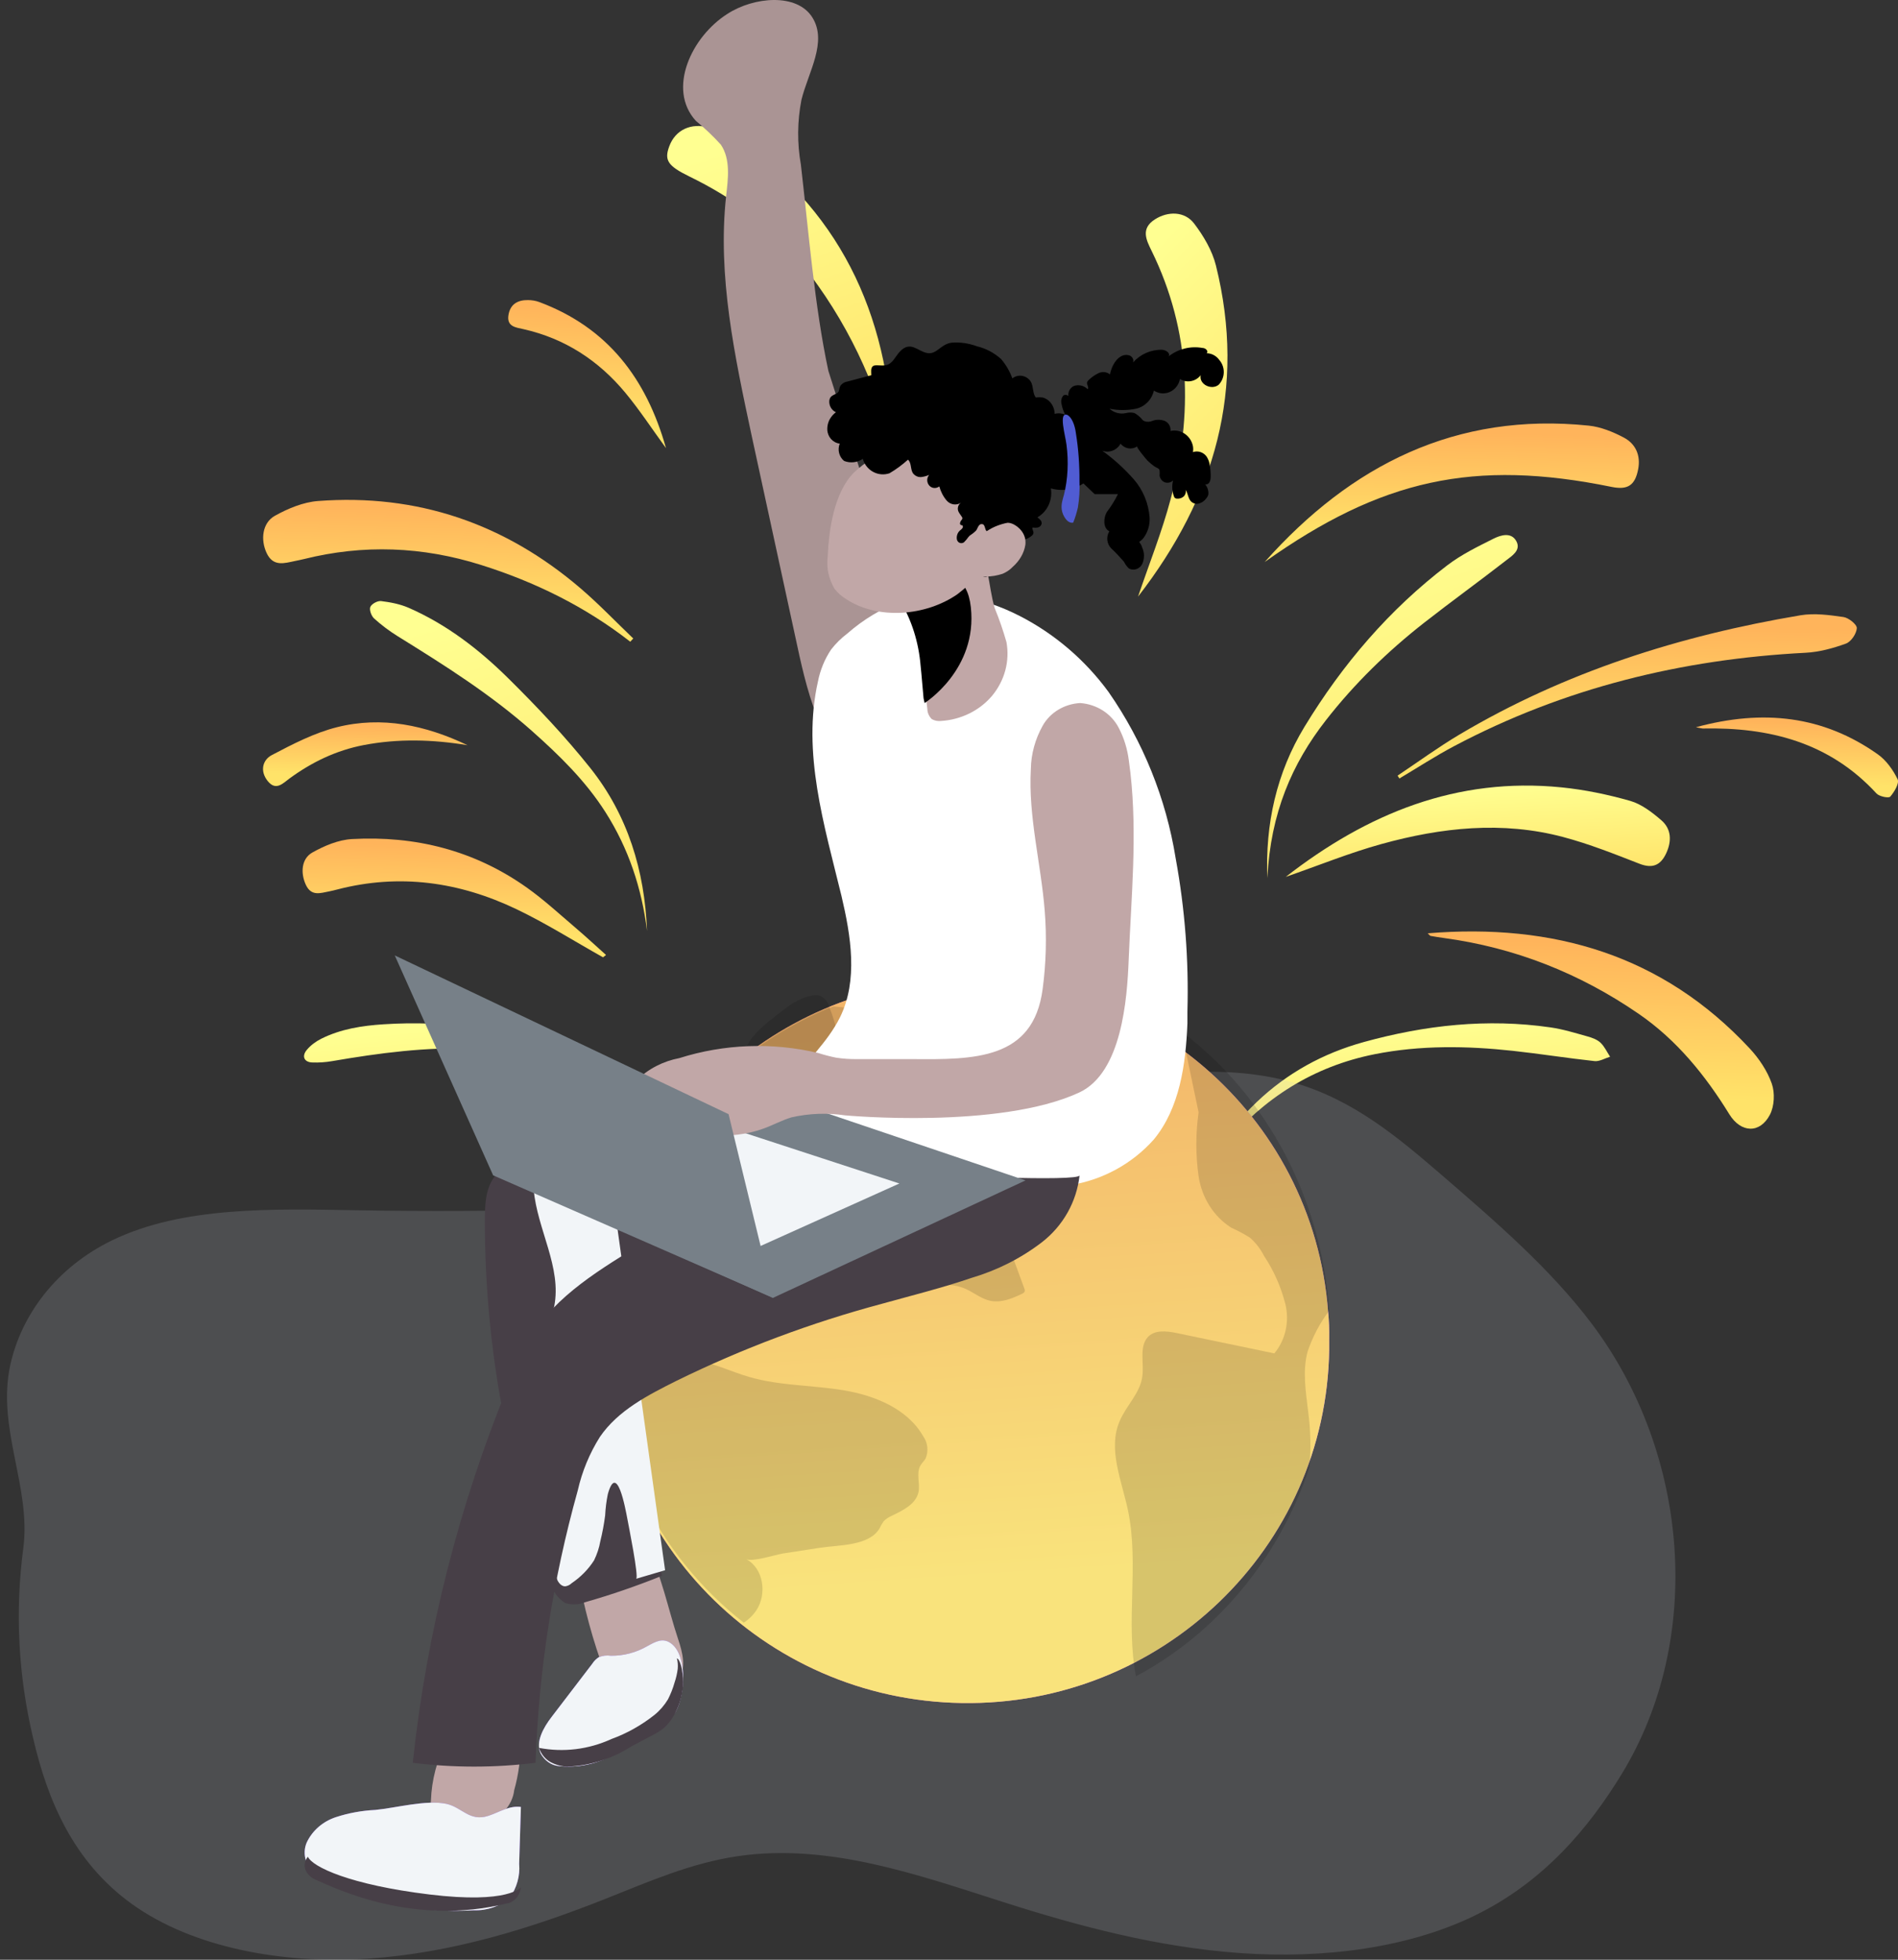
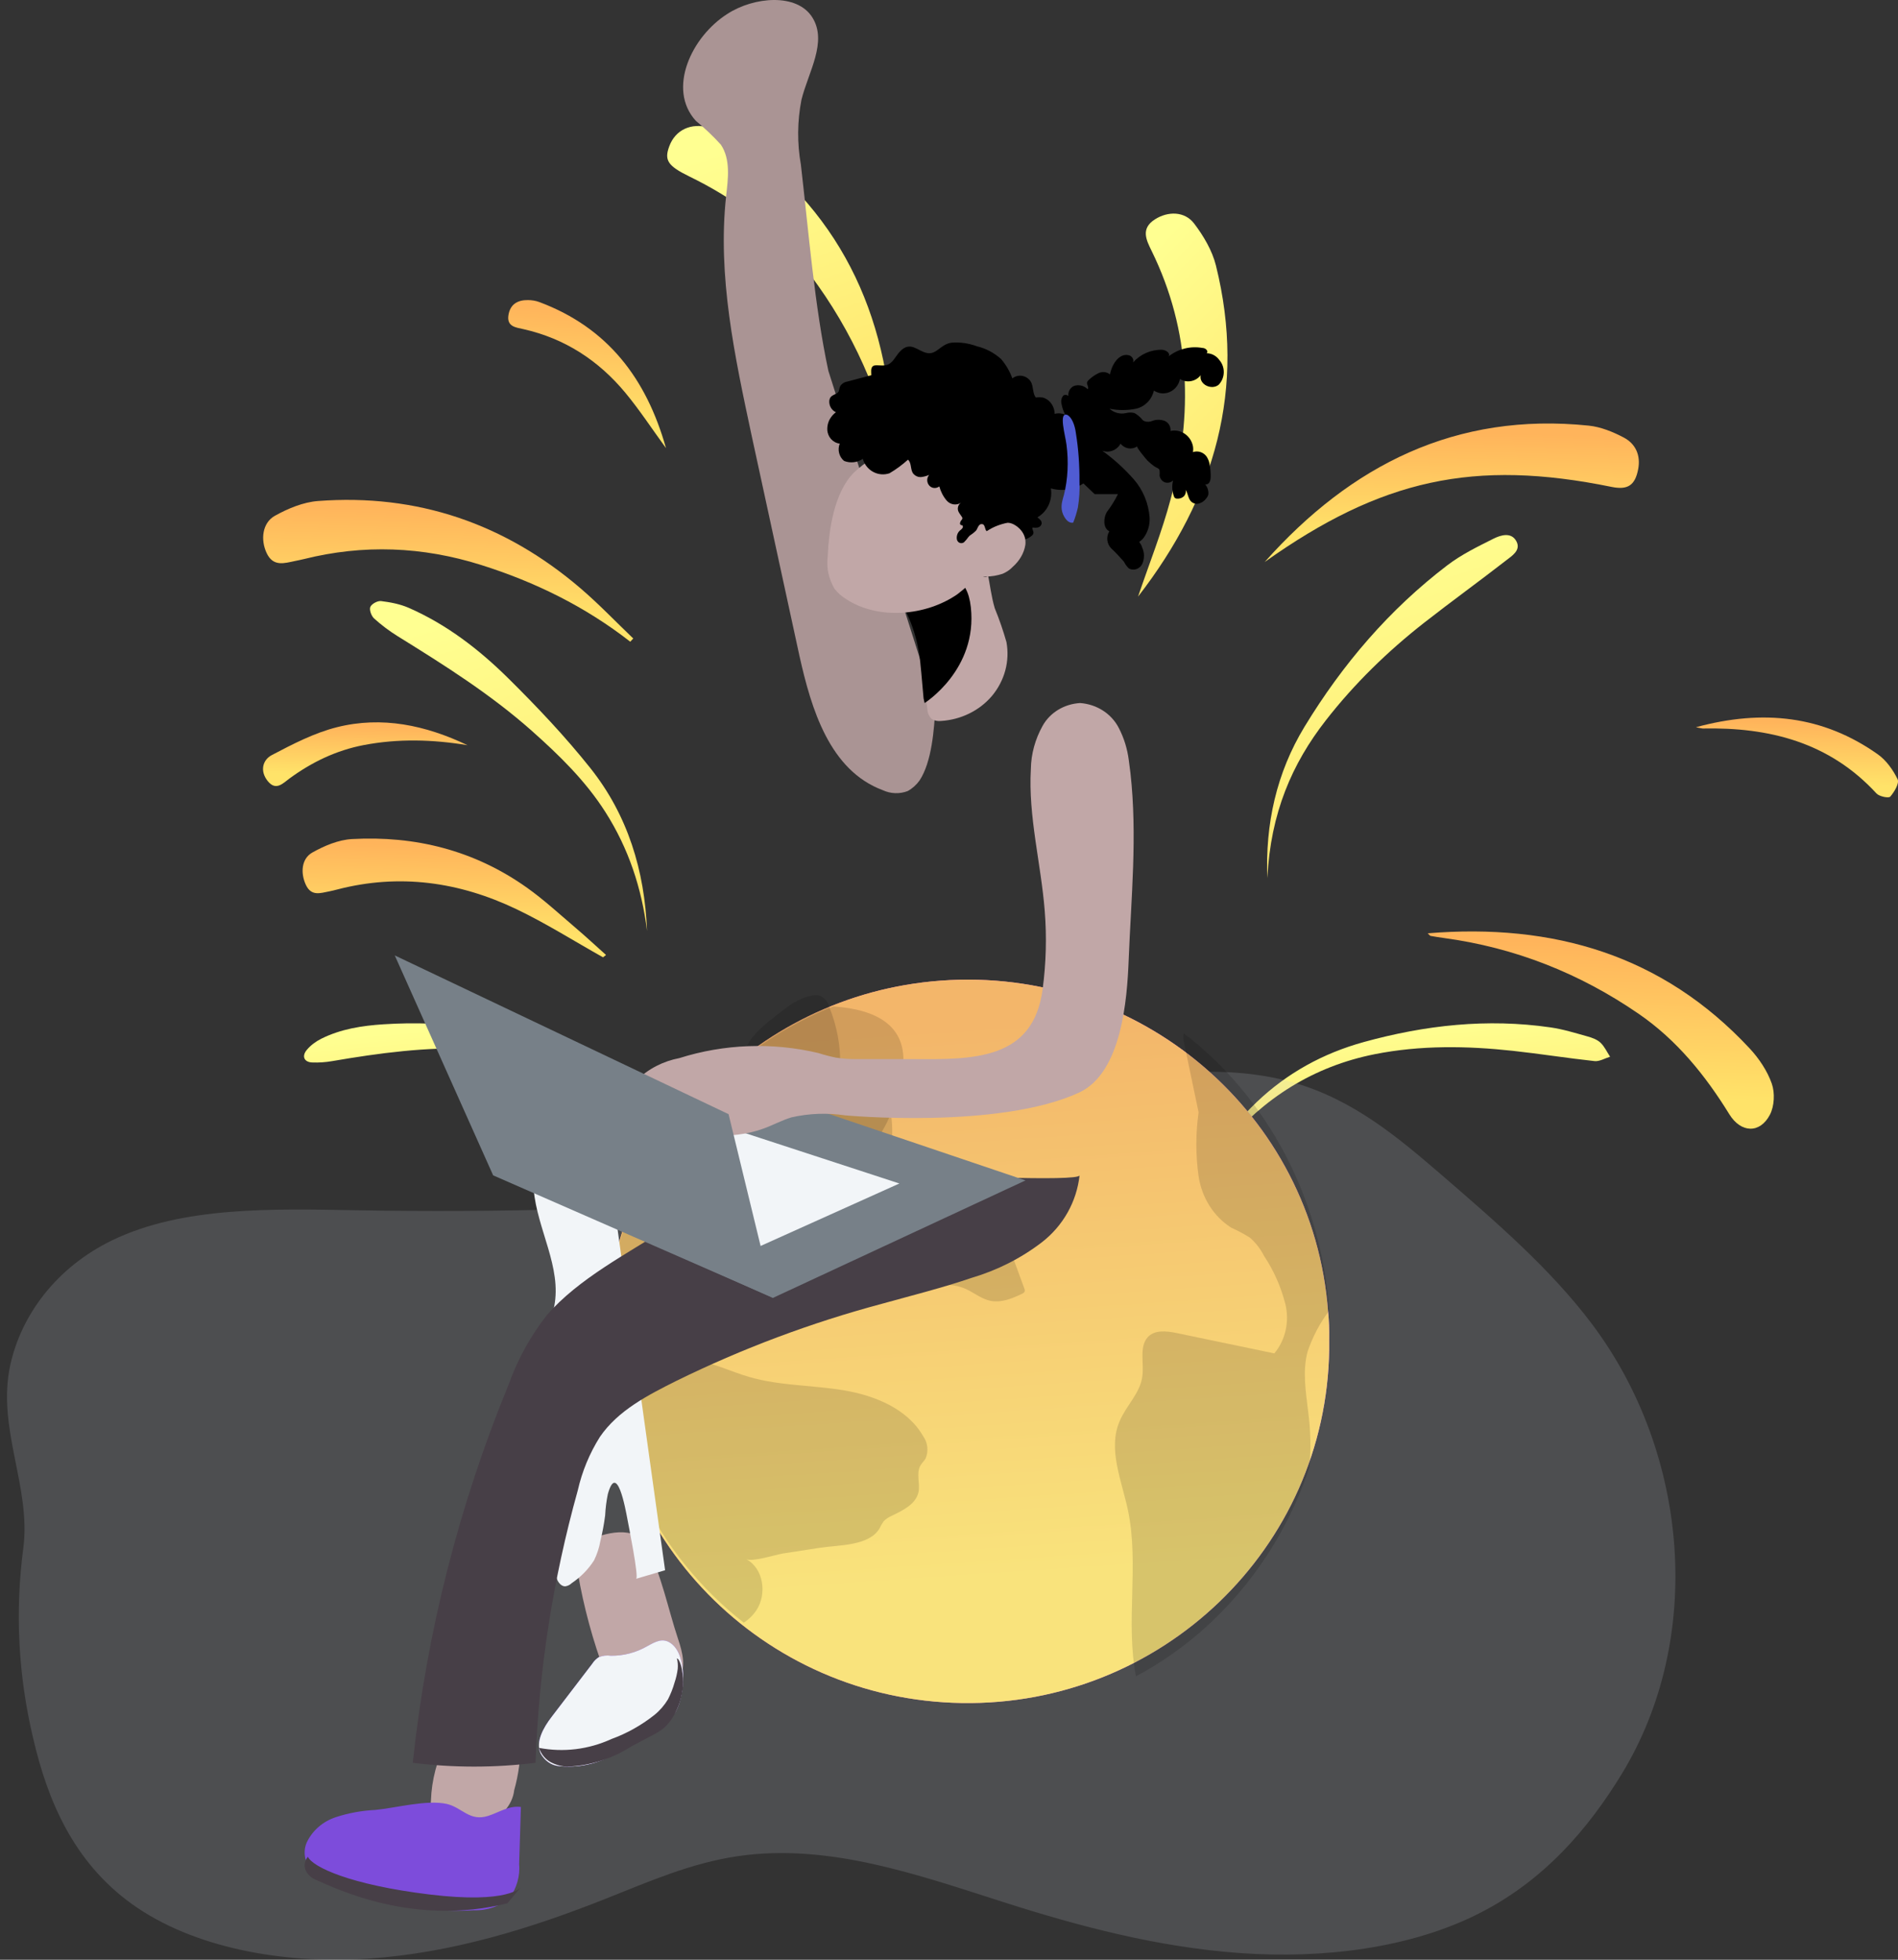
<svg xmlns="http://www.w3.org/2000/svg" width="124" height="128" viewBox="0 0 124 128" fill="none">
  <rect x="0" y="0" width="124" height="128" fill="#333333" stroke="none" />
  <g clip-path="url(#clip0_3326_138306)">
    <path d="M82.798 57.357C82.656 53.817 83.399 50.476 85.22 47.479C87.706 43.388 90.777 39.797 94.566 36.914C95.487 36.214 96.549 35.697 97.586 35.178C98.062 34.941 98.744 34.743 99.07 35.356C99.382 35.941 98.778 36.308 98.397 36.603C96.63 37.977 94.815 39.287 93.05 40.668C90.663 42.537 88.488 44.65 86.613 47.057C84.42 49.871 83.011 53.087 82.798 57.355V57.357Z" fill="url(#paint0_linear_3326_138306)" />
    <path d="M42.272 60.804C41.926 58.01 41.062 55.408 39.551 53.039C38.247 50.991 36.532 49.325 34.744 47.736C32.053 45.345 29.027 43.442 25.987 41.558C25.44 41.219 24.916 40.825 24.438 40.392C24.261 40.232 24.114 39.824 24.195 39.64C24.284 39.438 24.669 39.232 24.896 39.26C25.506 39.335 26.134 39.454 26.696 39.698C29.177 40.781 31.308 42.425 33.219 44.316C35.094 46.17 36.921 48.1 38.566 50.165C41.011 53.234 42.119 56.868 42.272 60.803V60.804Z" fill="url(#paint1_linear_3326_138306)" />
    <path d="M79.334 75.456C80.107 74.122 81.038 72.995 82.11 71.975C84.091 70.09 86.427 68.798 89.107 68.059C93.11 66.955 97.166 66.504 101.306 67.106C102.122 67.224 102.92 67.473 103.716 67.695C104.018 67.778 104.348 67.9 104.564 68.104C104.828 68.355 104.986 68.711 105.19 69.021C104.851 69.122 104.499 69.341 104.176 69.306C102.398 69.114 100.631 68.831 98.853 68.637C95.831 68.307 92.799 68.263 89.81 68.856C85.793 69.656 82.563 71.732 79.994 74.788C79.821 74.995 79.647 75.203 79.472 75.41C79.464 75.42 79.442 75.42 79.334 75.455V75.456Z" fill="url(#paint2_linear_3326_138306)" />
    <path d="M43.995 75.456C42.91 74.363 41.747 73.012 40.414 71.89C37.673 69.586 34.459 68.644 30.995 68.499C27.861 68.368 24.78 68.778 21.702 69.307C21.271 69.382 20.826 69.413 20.391 69.395C19.877 69.374 19.7 68.996 20.035 68.585C20.286 68.278 20.634 68.023 20.985 67.847C22.269 67.205 23.658 66.993 25.056 66.902C29.197 66.633 33.236 67.189 37.072 68.912C40.129 70.284 42.41 72.641 43.996 75.456H43.995Z" fill="url(#paint3_linear_3326_138306)" />
-     <path d="M83.996 57.278C89.345 53.119 95.191 50.744 102.009 51.426C103.523 51.578 105.038 51.892 106.503 52.309C107.245 52.522 107.938 53.058 108.54 53.577C109.205 54.151 109.22 54.953 108.854 55.737C108.494 56.507 107.973 56.751 107.112 56.417C105.476 55.779 103.832 55.125 102.138 54.674C98.146 53.61 94.162 54.048 90.25 55.129C88.166 55.705 86.149 56.528 83.996 57.276V57.278Z" fill="url(#paint4_linear_3326_138306)" />
    <path d="M58.343 29.555C57.255 25.008 55.294 20.901 52.39 17.246C50.406 14.75 47.896 12.919 45.044 11.53C43.616 10.833 43.387 10.463 43.727 9.549C44.119 8.492 45.142 7.986 46.372 8.344C47.02 8.533 47.684 8.795 48.23 9.179C55.264 14.157 58.229 21.167 58.343 29.554V29.555Z" fill="url(#paint5_linear_3326_138306)" />
    <path d="M74.352 38.965C75.087 36.796 75.911 34.741 76.476 32.617C77.95 27.083 77.81 21.638 75.24 16.392C74.897 15.69 74.502 14.94 75.447 14.332C76.299 13.785 77.398 13.787 78.019 14.605C78.634 15.417 79.197 16.366 79.439 17.342C81.434 25.375 79.376 32.485 74.354 38.963L74.352 38.965Z" fill="url(#paint6_linear_3326_138306)" />
    <path d="M39.396 62.527C37.508 61.469 35.668 60.303 33.724 59.375C29.987 57.591 26.084 57.049 22.049 58.093C21.868 58.139 21.687 58.187 21.503 58.222C20.934 58.329 20.339 58.563 19.98 57.789C19.623 57.016 19.694 56.086 20.399 55.687C21.195 55.238 22.116 54.851 23.001 54.803C27.117 54.578 30.986 55.531 34.441 57.989C35.54 58.772 36.546 59.7 37.581 60.581C38.265 61.163 38.923 61.776 39.593 62.375C39.527 62.426 39.462 62.477 39.396 62.528V62.527Z" fill="url(#paint7_linear_3326_138306)" />
    <path d="M82.629 36.702C88.263 30.372 95.125 26.906 103.795 27.8C104.579 27.881 105.375 28.204 106.08 28.576C106.86 28.986 107.2 29.74 107.024 30.651C106.821 31.704 106.343 32.016 105.288 31.802C96.302 29.971 90.241 31.299 82.629 36.704V36.702Z" fill="url(#paint8_linear_3326_138306)" />
    <path d="M93.276 60.959C101.475 60.286 108.622 62.37 114.313 68.483C114.92 69.137 115.46 69.942 115.753 70.774C115.966 71.374 115.925 72.244 115.633 72.806C114.983 74.053 113.738 74.009 112.979 72.776C111.405 70.223 109.542 67.926 107.057 66.217C103.212 63.573 98.972 61.895 94.334 61.266C94.044 61.227 93.754 61.182 93.466 61.129C93.416 61.12 93.377 61.051 93.276 60.959Z" fill="url(#paint9_linear_3326_138306)" />
    <path d="M41.176 41.914C38.239 39.623 34.959 38.01 31.422 36.898C27.598 35.695 23.745 35.545 19.851 36.517C19.661 36.565 19.469 36.6 19.279 36.641C18.575 36.787 17.853 37.033 17.424 36.131C17.009 35.255 17.133 34.147 17.962 33.687C18.819 33.21 19.813 32.798 20.773 32.724C27.266 32.233 32.986 34.2 37.922 38.422C39.126 39.453 40.225 40.606 41.372 41.704C41.306 41.774 41.241 41.844 41.175 41.914H41.176Z" fill="url(#paint10_linear_3326_138306)" />
-     <path d="M91.306 50.661C92.645 49.767 93.948 48.812 95.329 47.99C102.234 43.886 109.755 41.512 117.629 40.187C118.536 40.034 119.512 40.17 120.437 40.301C120.775 40.349 121.322 40.791 121.309 41.028C121.289 41.388 120.934 41.916 120.6 42.036C119.757 42.343 118.852 42.589 117.962 42.635C109.871 43.053 102.176 44.937 94.993 48.738C93.774 49.383 92.614 50.14 91.426 50.846C91.386 50.783 91.345 50.722 91.306 50.66V50.661Z" fill="url(#paint11_linear_3326_138306)" />
    <path d="M43.507 29.265C42.584 27.998 41.786 26.778 40.862 25.662C39.109 23.547 36.904 22.107 34.192 21.497C33.699 21.387 33.086 21.335 33.221 20.561C33.343 19.857 33.832 19.594 34.488 19.6C34.743 19.6 35.012 19.644 35.251 19.735C39.695 21.401 42.227 24.716 43.509 29.265H43.507Z" fill="url(#paint12_linear_3326_138306)" />
    <path d="M30.538 48.672C28.279 48.298 26.02 48.232 23.756 48.666C21.962 49.012 20.37 49.779 18.904 50.854C18.484 51.161 18.026 51.684 17.489 51.013C16.966 50.362 17.156 49.636 17.755 49.32C19.12 48.603 20.531 47.87 22.012 47.498C24.956 46.759 27.807 47.367 30.538 48.67V48.672Z" fill="url(#paint13_linear_3326_138306)" />
    <path d="M110.799 47.499C115.197 46.305 119.115 46.747 122.682 49.269C123.232 49.659 123.681 50.287 123.975 50.9C124.099 51.157 123.76 51.728 123.493 52.033C123.391 52.149 122.776 52.024 122.595 51.826C119.521 48.483 115.587 47.491 111.241 47.582C111.178 47.582 111.113 47.56 110.799 47.499Z" fill="url(#paint14_linear_3326_138306)" />
  </g>
  <path opacity="0.18" d="M65.81 71.808L69.25 71.156C74.273 70.235 79.678 69.328 84.508 70.707C88.433 71.834 91.342 74.301 94.088 76.659C97.7 79.773 101.339 82.916 104.032 86.512C110.385 94.994 111.338 107.06 105.942 115.883C103.793 119.399 100.916 122.813 96.613 124.984C92.132 127.25 86.465 127.944 81.074 127.569C75.684 127.193 70.506 125.821 65.55 124.235C60.011 122.468 54.143 120.372 48.23 121.232C45.143 121.679 42.377 122.904 39.601 124.005C34.721 125.942 29.503 127.577 23.993 127.934C18.483 128.29 12.623 127.23 8.632 124.372C4.752 121.588 3.093 117.512 2.172 113.56C1.192 109.457 0.973 105.273 1.522 101.125C2.046 97.099 -0.228 93.296 0.67 89.163C1.379 85.925 3.65 82.787 7.346 81.002C11.932 78.79 17.798 78.952 23.261 79.048C27.902 79.128 32.543 79.107 37.184 78.978C40.03 78.902 42.913 78.779 45.618 78.11C48.709 77.352 51.414 75.938 54.309 74.828C57.933 73.452 61.851 72.563 65.81 71.808Z" fill="#C4CCD4" />
  <path d="M39.593 87.451C39.394 100.386 49.81 111.037 62.855 111.233C75.899 111.43 86.64 101.102 86.838 88.167V87.451C86.849 86.856 86.827 86.255 86.766 85.659C85.791 72.763 74.455 63.085 61.449 64.052C49.11 64.97 39.571 75.178 39.593 87.451Z" fill="url(#paint15_linear_3326_138306)" />
  <path d="M39.593 87.451C39.394 100.386 49.81 111.037 62.855 111.233C75.899 111.43 86.64 101.102 86.838 88.167V87.451C86.849 86.856 86.827 86.255 86.766 85.659C85.791 72.763 74.455 63.085 61.449 64.052C49.11 64.97 39.571 75.178 39.593 87.451Z" fill="url(#paint16_linear_3326_138306)" />
  <path opacity="0.14" d="M73.685 98.61C74.439 102.159 73.52 105.937 74.216 109.486C79.476 106.687 83.536 101.81 85.544 95.868C85.656 94.648 85.629 93.418 85.465 92.204C85.311 90.899 85.087 89.548 85.427 88.283C85.757 87.309 86.235 86.405 86.841 85.603C86.331 78.339 82.845 71.699 77.33 67.486C77.303 67.651 77.303 67.817 77.33 67.984L78.307 72.655C78.111 74.04 78.111 75.448 78.307 76.834C78.52 78.236 79.296 79.461 80.433 80.182C80.853 80.371 81.262 80.589 81.655 80.835C82.037 81.167 82.351 81.573 82.585 82.037C83.217 82.982 83.685 84.041 83.972 85.163C84.258 86.302 83.987 87.521 83.254 88.397L76.878 87.069C76.214 86.932 75.412 86.834 74.954 87.372C74.423 88.013 74.753 89.044 74.63 89.908C74.482 91.013 73.568 91.809 73.143 92.839C72.372 94.631 73.27 96.675 73.685 98.61Z" fill="#020202" />
  <path opacity="0.14" d="M50.771 66.281C51.44 65.749 52.151 65.199 53.01 65.037C53.194 64.988 53.391 64.988 53.575 65.037C53.869 65.184 54.083 65.435 54.163 65.737C54.684 66.999 54.931 68.349 54.891 69.702C55.71 69.624 56.659 69.59 57.23 70.146C57.428 70.358 57.581 70.6 57.678 70.865C58.032 71.701 58.236 72.59 58.28 73.489C58.316 74.241 58.236 75.003 58.326 75.756C58.437 76.685 58.794 77.575 59.369 78.34C59.496 78.535 59.676 78.697 59.894 78.809C60.127 78.89 60.378 78.924 60.625 78.906C61.504 78.912 62.38 79.014 63.232 79.216C64.06 79.419 64.902 79.745 65.407 80.392C65.644 80.734 65.825 81.107 65.945 81.499L66.921 84.157C66.951 84.223 66.961 84.294 66.941 84.362C66.904 84.428 66.841 84.478 66.767 84.506C66.145 84.801 65.457 85.093 64.762 84.972C64.067 84.851 63.562 84.35 62.924 84.117C61.922 83.734 60.732 84.033 59.696 83.719C59.068 83.495 58.504 83.141 58.046 82.683C57.23 81.915 56.472 81.098 55.77 80.236C54.607 78.868 53.431 77.481 52.656 75.883C52.342 75.243 52.058 74.527 51.416 74.157C50.644 73.713 49.585 73.906 48.837 73.427C48.228 73.035 47.994 72.298 47.954 71.611C47.918 70.473 48.202 69.347 48.776 68.343C49.267 67.438 49.939 66.94 50.771 66.281Z" fill="#020202" />
  <path opacity="0.14" d="M39.59 87.543C39.58 94.74 42.904 101.538 48.594 105.986C48.919 105.773 49.2 105.499 49.415 105.175C50.121 104.113 49.889 102.437 48.748 101.834C49.145 102.042 50.705 101.533 51.174 101.462L53.605 101.089C54.769 100.908 56.803 100.985 57.465 99.818C57.542 99.654 57.63 99.501 57.735 99.358C57.878 99.21 58.055 99.095 58.242 99.013C58.975 98.657 59.83 98.257 60.006 97.463C60.128 96.882 59.836 96.225 60.139 95.71C60.232 95.551 60.376 95.425 60.469 95.266C60.679 94.779 60.613 94.22 60.304 93.793C59.279 92.012 57.156 91.147 55.116 90.807C53.076 90.468 50.97 90.517 48.985 89.947C47.734 89.586 46.543 88.983 45.253 88.808C44.541 88.709 43.648 88.633 43.389 87.97C43.246 87.592 43.389 87.154 43.24 86.776C43.18 86.611 43.069 86.469 43.009 86.305C42.843 85.795 43.125 85.247 43.637 85.083C43.698 85.067 43.759 85.05 43.825 85.045C43.659 84.606 43.527 84.042 43.874 83.73C44.123 83.549 44.442 83.5 44.734 83.599C45.584 83.807 46.196 84.519 46.907 85.023C49.266 86.666 52.503 86.118 54.471 84.135C54.791 83.856 55.017 83.489 55.127 83.078C55.188 82.361 54.791 81.687 54.129 81.391C53.484 81.117 52.784 80.98 52.084 80.991C52.343 79.287 52.635 77.578 52.872 75.88C56.798 76.927 58.386 73.207 58.937 70.118C59.488 67.028 57.283 65.922 54.438 65.736C45.468 69.307 39.59 77.94 39.59 87.543Z" fill="#020202" />
  <path d="M61.112 46.199L54.117 24.215C53.215 20.003 52.819 15.034 52.322 10.747C52.073 9.348 52.088 7.918 52.36 6.519C52.811 4.701 54.078 2.733 53.068 1.132C52.057 -0.469 49.251 -0.208 47.534 0.9C45.163 2.396 43.577 5.823 45.458 7.889C46.041 8.375 46.593 8.891 47.098 9.452C47.743 10.41 47.565 11.697 47.44 12.797C46.865 18.035 48 23.273 49.119 28.51L52.228 42.832C53.005 46.319 54.203 50.315 57.669 51.609C58.182 51.849 58.773 51.871 59.301 51.669C59.612 51.497 59.877 51.257 60.079 50.973C60.879 49.753 61.027 47.658 61.112 46.199Z" fill="#AA9494" />
  <path d="M44.295 107.035C44.596 107.926 44.866 108.975 44.295 109.722C44.017 110.038 43.648 110.271 43.227 110.408C42.234 110.854 41.046 110.737 40.174 110.113C39.723 109.661 39.407 109.112 39.249 108.516C38.49 106.342 37.941 104.107 37.61 101.845C37.55 101.639 37.55 101.42 37.61 101.214C37.738 100.994 37.941 100.823 38.189 100.72C39.49 100.083 41.528 99.568 42.257 100.988C43.212 102.846 43.648 105.094 44.295 107.035Z" fill="#C1A7A7" />
  <path d="M39.911 108.146C39.648 108.105 39.378 108.138 39.129 108.235C38.958 108.341 38.809 108.487 38.695 108.666L36.035 112.145C35.516 112.82 34.968 113.771 35.324 114.535C35.58 114.99 35.999 115.291 36.469 115.348C37.756 115.494 39.058 115.218 40.21 114.535C41.035 114.121 41.839 113.673 42.635 113.186C43.233 112.877 43.745 112.397 44.143 111.804C44.748 110.731 44.933 108.146 43.844 107.341C43.304 106.943 42.827 107.227 42.301 107.512C41.561 107.942 40.743 108.154 39.911 108.146Z" fill="#7D4CDB" />
  <path d="M28.155 117.592C28.128 117.744 28.155 117.903 28.227 118.048C28.345 118.194 28.517 118.314 28.716 118.397C29.358 118.707 30.118 118.891 30.905 118.916C31.692 118.942 32.452 118.707 32.959 118.283C33.32 117.877 33.538 117.415 33.592 116.933C33.881 115.901 34.017 114.856 34.017 113.804C34.089 113.576 33.89 113.348 33.565 113.297C33.519 113.291 33.483 113.285 33.438 113.285C32.217 113.101 29.82 112.651 29.168 113.709C28.544 114.957 28.2 116.268 28.155 117.592Z" fill="#C1A7A7" />
  <path d="M24.52 118.216C23.637 118.259 22.769 118.417 21.939 118.689C21.093 118.968 20.408 119.563 20.042 120.336C19.875 120.716 19.86 121.138 19.989 121.532C20.271 122.105 20.773 122.549 21.39 122.793C24.322 124.289 27.65 124.977 30.978 124.769C31.838 124.798 32.669 124.504 33.301 123.96C33.765 123.301 33.986 122.52 33.917 121.733L34.032 118.023C33.27 117.915 32.608 118.374 31.899 118.603C30.673 118.997 30.194 118.052 29.181 117.822C27.863 117.536 25.868 118.087 24.52 118.216Z" fill="#7D4CDB" />
  <path d="M39.911 108.146C39.648 108.105 39.378 108.138 39.129 108.235C38.958 108.341 38.809 108.487 38.695 108.666L36.035 112.145C35.516 112.82 34.968 113.771 35.324 114.535C35.58 114.99 35.999 115.291 36.469 115.348C37.756 115.494 39.058 115.218 40.21 114.535C41.035 114.121 41.839 113.673 42.635 113.186C43.233 112.877 43.745 112.397 44.143 111.804C44.748 110.731 44.933 108.146 43.844 107.341C43.304 106.943 42.827 107.227 42.301 107.512C41.561 107.942 40.743 108.154 39.911 108.146Z" fill="#F2F5F8" />
  <path d="M44.277 109.005C44.237 109.311 44.17 109.609 44.069 109.9C43.962 110.284 43.815 110.645 43.641 110.991C43.399 111.391 43.098 111.736 42.756 112.011C41.892 112.694 40.947 113.22 39.955 113.581C38.447 114.272 36.805 114.468 35.21 114.162C35.358 114.578 35.626 114.907 35.974 115.096C36.316 115.276 36.691 115.378 37.066 115.386C38.541 115.339 39.982 114.876 41.275 114.052L42.756 113.267C42.964 113.157 43.165 113.031 43.352 112.882C43.614 112.655 43.842 112.372 44.023 112.05C44.358 111.477 44.565 110.81 44.619 110.111C44.646 109.774 44.619 109.436 44.559 109.107C44.559 108.965 44.385 108.322 44.224 108.322C44.284 108.542 44.297 108.777 44.277 109.005Z" fill="#473F47" />
-   <path d="M24.52 118.216C23.637 118.259 22.769 118.417 21.939 118.689C21.093 118.968 20.408 119.563 20.042 120.336C19.875 120.716 19.86 121.138 19.989 121.532C20.271 122.105 20.773 122.549 21.39 122.793C24.322 124.289 27.65 124.977 30.978 124.769C31.838 124.798 32.669 124.504 33.301 123.96C33.765 123.301 33.986 122.52 33.917 121.733L34.032 118.023C33.27 117.915 32.608 118.374 31.899 118.603C30.673 118.997 30.194 118.052 29.181 117.822C27.863 117.536 25.868 118.087 24.52 118.216Z" fill="#F2F5F8" />
-   <path d="M34.673 75.55C33.834 75.711 33.048 76.118 32.426 76.717C31.677 77.546 31.677 78.773 31.677 79.894C31.692 87.929 33.153 95.888 35.976 103.378C36.103 103.938 36.455 104.414 36.934 104.706C37.368 104.836 37.825 104.813 38.245 104.644C39.937 104.161 41.607 103.585 43.239 102.925L41.03 87.66C40.925 87.231 40.948 86.786 41.097 86.371C41.262 86.087 41.487 85.842 41.764 85.665C44.288 83.754 46.953 82.05 49.739 80.569C51.985 79.395 54.501 78.06 55.108 75.543C55.362 74.691 55.198 73.762 54.674 73.048C54.322 72.688 53.91 72.404 53.453 72.204C51.955 71.437 50.121 70.477 48.421 70.669C47.073 70.807 46.549 71.629 45.426 72.204C42.251 73.9 38.08 74.514 34.673 75.55Z" fill="#473F47" />
  <path d="M41.558 103.119C41.759 103.059 41.05 99.555 40.986 99.204C40.857 98.517 40.301 95.468 39.712 97.583C39.616 98.046 39.559 98.517 39.535 98.987C39.462 99.548 39.358 100.108 39.221 100.661C39.148 101.094 39.003 101.52 38.81 101.916C38.439 102.499 37.939 103.007 37.343 103.41C37.23 103.522 37.085 103.59 36.924 103.612C36.69 103.612 36.513 103.41 36.416 103.209C36.175 102.581 36.07 101.916 36.11 101.251C35.989 97.515 33.902 94.258 34.039 90.425C34.039 89.491 34.998 88.363 35.401 87.504C35.755 86.809 36.029 86.077 36.207 85.33C36.714 82.782 35.095 80.294 34.869 77.709L40.333 80.197L43.452 102.559L41.558 103.119Z" fill="#F2F5F8" />
-   <path d="M54.099 74.073C55.141 74.662 56.213 75.195 57.309 75.668C57.6 75.799 57.891 75.923 58.19 76.039C61.56 77.439 65.229 77.974 68.852 77.587C69.22 77.54 69.588 77.478 69.955 77.401C72.046 77.06 73.961 76.016 75.378 74.429C77.071 72.379 77.47 69.523 77.577 66.838V66.064C77.669 62.714 77.416 59.371 76.811 56.074C76.183 52.159 74.681 48.436 72.422 45.194C70.897 43.112 68.913 41.41 66.623 40.234C64.256 39.019 61.453 38.4 58.925 39.243C57.615 39.731 56.405 40.458 55.348 41.387C54.957 41.681 54.605 42.029 54.298 42.424C53.877 43.051 53.586 43.763 53.44 44.505C52.391 49.148 53.846 53.892 54.972 58.504C55.593 61.135 56.068 64.029 54.88 66.443C53.188 69.856 49.09 71.249 54.099 74.073Z" fill="white" />
  <path d="M54.047 72.23C54.139 73.23 55.478 73.6 56.548 73.68L57.271 73.716C61.118 73.926 64.974 73.593 68.713 72.73C69.175 72.578 69.675 72.556 70.144 72.672C70.213 72.694 70.283 72.73 70.344 72.774V73.013C70.591 73.81 70.437 74.673 69.921 75.354C72.022 75.035 73.945 74.056 75.369 72.571C77.069 70.65 77.47 67.975 77.577 65.46V64.735C77.631 62.88 77.562 61.017 77.393 59.169C77.339 57.516 77.077 55.871 76.623 54.269C75.515 51.232 73.538 48.543 70.914 46.492C70.668 46.274 70.383 46.108 70.075 45.992C69.367 45.825 68.613 45.948 68.005 46.325C67.482 46.564 67.013 46.898 66.635 47.318C66.151 47.949 65.882 48.71 65.866 49.492C65.843 50.551 65.943 51.609 66.166 52.645C66.397 54.196 66.751 55.733 67.228 57.233C67.459 57.784 67.628 58.35 67.744 58.929C67.836 59.676 67.697 60.43 67.344 61.104C67.059 61.713 67.013 62.351 66.782 62.989C66.305 64.3 65.543 65.504 64.543 66.518C62.457 68.584 59.71 69.954 56.717 70.403C56.094 70.454 55.486 70.599 54.909 70.831C54.37 71.114 54.039 71.65 54.047 72.23Z" fill="url(#paint17_linear_3326_138306)" />
  <path d="M64.813 45.447C63.995 46.416 62.78 47.012 61.465 47.091C61.259 47.112 61.052 47.069 60.876 46.969C60.693 46.789 60.586 46.552 60.586 46.308C60.525 45.813 60.448 45.181 60.395 44.549C60.341 43.917 60.234 43.113 60.158 42.61C60.005 41.181 59.424 39.817 58.492 38.683C58.301 38.431 58.079 38.209 57.834 38.008C56.222 36.644 62.78 37.182 63.643 35.322C64.637 36.536 64.545 38.237 64.988 39.724C65.287 40.449 65.539 41.189 65.753 41.935C65.982 43.178 65.638 44.456 64.813 45.447Z" fill="#C1A7A7" />
  <path d="M60.406 45.919L60.338 45.606C60.263 44.826 60.208 44.045 60.146 43.499C60.022 41.946 59.55 40.463 58.794 39.23L58.757 39.066C58.757 39.066 62.973 35.577 63.426 39.659C63.878 43.741 60.406 45.919 60.406 45.919Z" fill="url(#paint18_linear_3326_138306)" />
  <path d="M54.078 36.325C53.978 37.057 54.132 37.803 54.524 38.461C54.731 38.725 54.992 38.956 55.292 39.139C57.368 40.495 60.489 40.244 62.548 38.813C64.57 37.281 65.754 35.064 65.792 32.712C65.938 31.498 65.546 30.285 64.709 29.322C63.671 28.434 62.195 28.068 60.781 28.353C58.882 28.746 57.16 29.614 55.807 30.847C54.477 32.163 54.147 34.664 54.078 36.325Z" fill="#C1A7A7" />
  <path d="M35.729 85.896C34.66 87.261 33.813 88.793 33.233 90.423C29.982 98.332 27.868 106.648 26.967 115.137C29.631 115.469 32.325 115.469 34.989 115.137C35.194 109.123 36.126 103.154 37.744 97.358C38.026 96.113 38.514 94.928 39.194 93.849C40.377 92.121 42.323 91.125 44.193 90.189C48.497 88.076 53.008 86.386 57.648 85.148C59.602 84.605 61.571 84.115 63.494 83.458C65.151 82.968 66.708 82.183 68.074 81.134C69.455 80.062 70.34 78.493 70.531 76.765C70.531 77.202 60.808 76.765 59.9 76.629C56.847 76.304 53.275 74.554 50.268 75.791C47.917 76.757 45.773 78.772 43.658 80.16C40.98 81.889 37.805 83.504 35.729 85.896Z" fill="#473F47" />
  <path d="M50.496 84.773L66.999 77.098L47.9 70.644L32.855 76.903L50.496 84.773Z" fill="#778088" />
  <path d="M54.283 27.267C54.371 27.137 54.489 27.016 54.613 26.925C54.327 26.796 54.151 26.492 54.181 26.165C54.225 25.846 54.445 25.823 54.664 25.694C54.885 25.565 54.767 25.429 54.921 25.178C55.031 25.034 55.193 24.942 55.368 24.92L56.923 24.509C56.923 24.305 56.871 24.061 57.018 23.925C57.165 23.788 57.583 23.925 57.883 23.849C58.309 23.78 58.499 23.264 58.807 22.945C59.496 22.239 59.951 22.945 60.574 23.059C61.198 23.173 61.447 22.482 62.165 22.383C62.73 22.337 63.295 22.421 63.822 22.618C64.409 22.755 64.952 23.044 65.406 23.454C65.722 23.826 65.971 24.251 66.139 24.715C66.506 24.426 67.034 24.502 67.313 24.882L67.379 24.996C67.518 25.307 67.467 25.694 67.665 25.96C67.811 25.945 67.965 25.945 68.112 25.96C68.258 25.998 68.398 26.074 68.515 26.173C68.757 26.386 68.896 26.697 68.904 27.031C69.131 26.97 69.373 26.993 69.593 27.084C69.476 26.864 69.395 26.629 69.351 26.378C69.3 26.188 69.344 25.983 69.468 25.839C69.615 25.717 69.901 25.839 69.842 26.036C69.71 25.717 69.857 25.345 70.165 25.208C70.48 25.102 70.825 25.186 71.059 25.421C71.169 25.315 70.979 25.117 71.023 24.965C71.045 24.912 71.074 24.866 71.118 24.828C71.316 24.639 71.536 24.479 71.785 24.365C72.027 24.259 72.306 24.289 72.519 24.456C72.606 23.894 73.076 23.036 73.75 23.203C73.948 23.249 74.117 23.492 74.014 23.682C74.498 23.135 75.188 22.831 75.906 22.846C76.148 22.846 76.478 23.051 76.353 23.271C76.984 22.785 77.776 22.588 78.553 22.725C78.692 22.725 78.824 22.801 78.876 22.937C78.912 23.066 78.7 23.211 78.648 23.082C79.044 23.021 79.433 23.188 79.668 23.522C80.063 23.985 80.041 24.684 79.624 25.125C79.176 25.505 78.326 25.125 78.443 24.509C78.113 24.927 77.534 25.034 77.087 24.753C76.969 25.383 76.383 25.793 75.774 25.672C75.635 25.641 75.503 25.588 75.385 25.512C75.246 26.112 74.791 26.568 74.212 26.697C73.64 26.811 73.061 26.811 72.489 26.697C72.782 26.963 73.186 27.069 73.567 26.978C73.75 26.932 73.934 26.932 74.117 26.978C74.308 27.084 74.484 27.229 74.623 27.403C74.652 27.434 74.681 27.464 74.718 27.487C74.901 27.57 75.107 27.57 75.29 27.487C75.547 27.396 75.825 27.396 76.082 27.487C76.339 27.593 76.5 27.859 76.471 28.148C77.138 28.003 77.798 28.451 77.937 29.143C77.959 29.272 77.959 29.401 77.937 29.53C78.267 29.416 78.634 29.538 78.839 29.834C78.92 29.971 78.986 30.115 79.015 30.274C79.074 30.563 79.103 30.852 79.096 31.148C79.096 31.269 79.074 31.383 79.022 31.489C78.971 31.596 78.854 31.657 78.736 31.634C78.89 31.816 78.971 32.067 78.942 32.31C78.912 32.408 78.861 32.492 78.795 32.568C78.678 32.727 78.516 32.834 78.333 32.887C78.15 32.94 77.952 32.887 77.812 32.75C77.622 32.56 77.622 32.249 77.46 31.991C77.497 32.15 77.446 32.317 77.329 32.431C77.204 32.538 77.043 32.583 76.881 32.568C76.837 32.568 76.793 32.545 76.757 32.523C76.727 32.492 76.705 32.454 76.691 32.408C76.573 32.082 76.551 31.725 76.639 31.383C76.493 31.52 76.287 31.566 76.104 31.505C75.921 31.436 75.789 31.269 75.759 31.064C75.767 30.958 75.767 30.852 75.759 30.745C75.759 30.593 75.539 30.548 75.422 30.464C75.261 30.35 75.107 30.221 74.96 30.077C74.894 30.009 74.227 29.211 74.293 29.158C73.941 29.393 73.472 29.317 73.208 28.976C72.973 29.408 72.467 29.606 72.013 29.439C72.76 29.978 73.45 30.601 74.066 31.3C74.674 31.991 75.041 32.88 75.107 33.814C75.129 34.292 74.99 34.755 74.711 35.135C74.418 35.507 73.934 35.667 73.486 35.538C73.516 35.279 73.743 35.097 73.992 35.128C74.022 35.128 74.058 35.143 74.088 35.15C74.344 35.264 74.542 35.492 74.623 35.766C74.777 36.107 74.777 36.495 74.623 36.837C74.462 37.163 74.073 37.3 73.758 37.133C73.618 37.004 73.508 36.852 73.428 36.685C73.164 36.381 72.885 36.085 72.592 35.811C72.306 35.515 72.255 35.052 72.475 34.702C72.064 34.497 72.079 33.859 72.306 33.449C72.585 33.084 72.834 32.69 73.039 32.272H71.514L70.781 31.573C70.15 31.991 69.373 32.105 68.654 31.9C68.779 32.659 68.427 33.419 67.775 33.791C67.899 33.89 68.075 34.011 68.053 34.201C68.024 34.33 67.936 34.421 67.811 34.452C67.694 34.474 67.577 34.474 67.459 34.452C67.408 34.566 67.533 34.687 67.518 34.816C67.503 34.892 67.459 34.953 67.401 34.998C67.261 35.112 67.107 35.196 66.939 35.242C67.005 35.333 67.005 35.454 66.939 35.545C66.88 35.636 66.792 35.705 66.697 35.743C66.455 35.872 66.198 35.963 65.927 36.009C65.956 36.161 65.942 36.32 65.883 36.464C65.832 36.616 65.678 36.7 65.524 36.669C65.458 36.669 65.399 36.593 65.333 36.609C65.289 36.624 65.26 36.647 65.23 36.685C65.106 36.829 65.018 36.996 64.959 37.178C64.944 37.262 64.908 37.345 64.864 37.421C64.798 37.513 64.702 37.581 64.6 37.619C64.46 37.672 64.292 37.718 64.182 37.619C64.109 37.535 64.087 37.421 64.123 37.315C64.16 37.216 64.211 37.125 64.277 37.042C64.204 37.08 64.108 37.049 64.064 36.981C64.035 36.897 64.035 36.814 64.064 36.73C64.152 36.518 64.27 36.328 64.416 36.153C64.431 36.123 64.431 36.077 64.416 36.047C64.409 36.009 64.38 35.978 64.35 35.963C64.226 35.819 64.35 35.583 64.424 35.416C64.497 35.249 64.666 35.059 64.585 34.877C64.541 34.801 64.49 34.725 64.431 34.664C64.35 34.55 64.35 34.345 64.248 34.262C64.145 34.201 64.013 34.231 63.947 34.338C63.874 34.429 63.844 34.55 63.779 34.642C63.647 34.778 63.5 34.892 63.346 34.991C63.236 35.097 63.155 35.249 63.038 35.355C62.943 35.492 62.759 35.515 62.627 35.416C62.561 35.363 62.517 35.279 62.51 35.196C62.488 34.991 62.561 34.786 62.715 34.649C62.774 34.611 62.825 34.558 62.869 34.505C62.921 34.452 62.921 34.361 62.869 34.307C62.811 34.315 62.752 34.285 62.723 34.231C62.715 34.209 62.715 34.178 62.723 34.155C62.737 34.087 62.767 34.019 62.818 33.966C62.818 33.966 62.877 33.905 62.869 33.867C62.877 33.844 62.877 33.829 62.869 33.806C62.796 33.677 62.693 33.563 62.627 33.434C62.517 33.221 62.591 32.955 62.789 32.834C62.488 33.031 62.092 32.971 61.85 32.697C61.623 32.431 61.462 32.112 61.366 31.771C61.146 31.938 60.838 31.9 60.677 31.672C60.516 31.444 60.552 31.125 60.772 30.958H60.831C60.64 31.057 60.435 31.125 60.222 31.155C60.002 31.186 59.79 31.095 59.651 30.92C59.467 30.654 59.562 30.236 59.321 30.024C58.947 30.358 58.543 30.662 58.111 30.912C57.392 31.155 56.615 30.753 56.38 30.009V29.963C56.014 30.213 55.559 30.267 55.148 30.107C54.819 29.841 54.701 29.378 54.862 28.976C54.408 28.922 54.063 28.527 54.049 28.056C54.041 27.776 54.122 27.494 54.283 27.267Z" fill="black" />
-   <path d="M34.032 123.26C34.032 123.26 33.262 124.371 28.059 123.738C22.855 123.105 20.408 121.934 20.115 121.273C19.684 121.801 19.93 122.483 20.662 122.794C21.962 123.349 27.004 125.847 33.147 124.315C33.147 124.337 33.916 124.182 34.032 123.26Z" fill="#473F47" />
+   <path d="M34.032 123.26C34.032 123.26 33.262 124.371 28.059 123.738C22.855 123.105 20.408 121.934 20.115 121.273C19.684 121.801 19.93 122.483 20.662 122.794C21.962 123.349 27.004 125.847 33.147 124.315Z" fill="#473F47" />
  <path d="M65.826 34.145C65.97 34.145 66.113 34.19 66.234 34.254C66.775 34.545 67.072 35.073 66.984 35.609C66.896 36.137 66.609 36.629 66.168 37.02C65.992 37.211 65.76 37.365 65.507 37.475C65.154 37.593 64.779 37.657 64.404 37.657C64.26 37.684 64.106 37.684 63.963 37.657C63.665 37.52 63.478 37.265 63.478 36.983C63.422 36.328 63.588 35.673 63.974 35.091C64.095 34.909 64.283 34.754 64.514 34.663C64.9 34.409 65.352 34.236 65.826 34.145Z" fill="#C1A7A7" />
  <path d="M70.293 28.307C70.455 29.312 70.532 30.371 70.524 31.438C70.548 32.011 70.512 32.593 70.422 33.14C70.341 33.502 70.236 33.837 70.114 34.136C69.867 34.189 69.624 33.987 69.454 33.599C69.413 33.51 69.381 33.396 69.364 33.272C69.32 32.937 69.425 32.62 69.51 32.32C69.762 31.323 69.823 30.15 69.677 29.057C69.608 28.457 69.125 26.852 69.746 27.108C70.013 27.266 70.22 27.725 70.293 28.307Z" fill="#505CD3" />
  <path d="M47.384 82.419L58.758 77.3L45.589 72.999L35.21 77.172L47.384 82.419Z" fill="#F2F5F8" />
  <path d="M73.746 49.652C73.784 49.928 73.822 50.205 73.853 50.481C74.313 54.585 73.899 58.624 73.738 62.713C73.638 65.238 73.293 70.063 70.508 71.358C65.277 73.781 55.212 72.85 55.212 72.85C54.046 72.675 52.857 72.719 51.706 72.981C51.078 73.17 50.502 73.49 49.896 73.708C47.695 74.523 45.232 74.109 42.916 73.708C42.517 73.665 42.125 73.541 41.78 73.344C40.883 72.762 40.921 71.38 41.588 70.565C42.34 69.815 43.322 69.313 44.388 69.109C47.311 68.185 50.456 68.069 53.448 68.775C53.831 68.898 54.223 69 54.614 69.08C55.074 69.153 55.542 69.182 56.01 69.175H59.569C63.65 69.211 67.501 69.226 68.115 64.62C68.345 62.917 68.391 61.192 68.253 59.482C68.008 56.39 67.171 53.326 67.348 50.227C67.363 49.244 67.632 48.276 68.115 47.41C68.598 46.537 69.534 45.977 70.57 45.919C71.659 45.999 72.618 46.617 73.094 47.549C73.439 48.211 73.653 48.924 73.746 49.652Z" fill="#C1A7A7" />
  <path d="M25.79 62.403L47.599 72.772L50.516 84.773L32.218 76.768L25.79 62.403Z" fill="#778088" />
  <defs>
    <linearGradient id="paint0_linear_3326_138306" x1="95.225" y1="57.169" x2="87.811" y2="34.757" gradientUnits="userSpaceOnUse">
      <stop stop-color="#FFE369" />
      <stop offset="0.942" stop-color="#FFFF91" />
    </linearGradient>
    <linearGradient id="paint1_linear_3326_138306" x1="37.927" y1="60.624" x2="31.572" y2="38.544" gradientUnits="userSpaceOnUse">
      <stop stop-color="#FFE369" />
      <stop offset="0.942" stop-color="#FFFF91" />
    </linearGradient>
    <linearGradient id="paint2_linear_3326_138306" x1="98.983" y1="75.384" x2="98.217" y2="65.883" gradientUnits="userSpaceOnUse">
      <stop stop-color="#FFE369" />
      <stop offset="0.942" stop-color="#FFFF91" />
    </linearGradient>
    <linearGradient id="paint3_linear_3326_138306" x1="38.203" y1="75.384" x2="37.383" y2="65.891" gradientUnits="userSpaceOnUse">
      <stop stop-color="#FFE369" />
      <stop offset="0.942" stop-color="#FFFF91" />
    </linearGradient>
    <linearGradient id="paint4_linear_3326_138306" x1="103.068" y1="57.228" x2="102.689" y2="50.628" gradientUnits="userSpaceOnUse">
      <stop stop-color="#FFE369" />
      <stop offset="0.942" stop-color="#FFFF91" />
    </linearGradient>
    <linearGradient id="paint5_linear_3326_138306" x1="54.801" y1="29.377" x2="47.432" y2="8.289" gradientUnits="userSpaceOnUse">
      <stop stop-color="#FFE369" />
      <stop offset="0.942" stop-color="#FFFF91" />
    </linearGradient>
    <linearGradient id="paint6_linear_3326_138306" x1="78.79" y1="38.755" x2="64.921" y2="25.361" gradientUnits="userSpaceOnUse">
      <stop stop-color="#FFE369" />
      <stop offset="0.942" stop-color="#FFFF91" />
    </linearGradient>
    <linearGradient id="paint7_linear_3326_138306" x1="28.731" y1="61.188" x2="28.888" y2="55.234" gradientUnits="userSpaceOnUse">
      <stop stop-color="#FFE369" />
      <stop offset="1" stop-color="#FFB45B" />
    </linearGradient>
    <linearGradient id="paint8_linear_3326_138306" x1="93.677" y1="35.142" x2="93.85" y2="28.2" gradientUnits="userSpaceOnUse">
      <stop stop-color="#FFE369" />
      <stop offset="1" stop-color="#FFB45B" />
    </linearGradient>
    <linearGradient id="paint9_linear_3326_138306" x1="103.497" y1="71.496" x2="103.876" y2="61.615" gradientUnits="userSpaceOnUse">
      <stop stop-color="#FFE369" />
      <stop offset="1" stop-color="#FFB45B" />
    </linearGradient>
    <linearGradient id="paint10_linear_3326_138306" x1="28.123" y1="40.314" x2="28.306" y2="33.203" gradientUnits="userSpaceOnUse">
      <stop stop-color="#FFE369" />
      <stop offset="1" stop-color="#FFB45B" />
    </linearGradient>
    <linearGradient id="paint11_linear_3326_138306" x1="104.868" y1="48.993" x2="105.067" y2="40.759" gradientUnits="userSpaceOnUse">
      <stop stop-color="#FFE369" />
      <stop offset="1" stop-color="#FFB45B" />
    </linearGradient>
    <linearGradient id="paint12_linear_3326_138306" x1="37.861" y1="27.595" x2="38.328" y2="20.201" gradientUnits="userSpaceOnUse">
      <stop stop-color="#FFE369" />
      <stop offset="1" stop-color="#FFB45B" />
    </linearGradient>
    <linearGradient id="paint13_linear_3326_138306" x1="23.221" y1="50.62" x2="23.288" y2="47.427" gradientUnits="userSpaceOnUse">
      <stop stop-color="#FFE369" />
      <stop offset="1" stop-color="#FFB45B" />
    </linearGradient>
    <linearGradient id="paint14_linear_3326_138306" x1="116.767" y1="51.177" x2="116.873" y2="47.177" gradientUnits="userSpaceOnUse">
      <stop stop-color="#FFE369" />
      <stop offset="1" stop-color="#FFB45B" />
    </linearGradient>
    <linearGradient id="paint15_linear_3326_138306" x1="86.778" y1="87.453" x2="39.527" y2="87.453" gradientUnits="userSpaceOnUse">
      <stop stop-color="#D280FF" />
      <stop offset="1" stop-color="#FF8083" />
    </linearGradient>
    <linearGradient id="paint16_linear_3326_138306" x1="65.506" y1="103.097" x2="63.071" y2="66.966" gradientUnits="userSpaceOnUse">
      <stop stop-color="#F9E37C" />
      <stop offset="1" stop-color="#F3B66A" />
    </linearGradient>
    <linearGradient id="paint17_linear_3326_138306" x1="-5904.11" y1="161325" x2="-4074.29" y2="161117" gradientUnits="userSpaceOnUse">
      <stop />
      <stop offset="1" stop-opacity="0" />
    </linearGradient>
    <linearGradient id="paint18_linear_3326_138306" x1="-12922" y1="40625.7" x2="-12781.4" y2="40801.1" gradientUnits="userSpaceOnUse">
      <stop />
      <stop offset="0.13" stop-opacity="0.69" />
      <stop offset="0.25" stop-opacity="0.32" />
      <stop offset="1" stop-opacity="0" />
    </linearGradient>
    <clipPath id="clip0_3326_138306">
      <rect width="106.817" height="69.134" fill="white" transform="translate(17.183 8.23)" />
    </clipPath>
  </defs>
</svg>